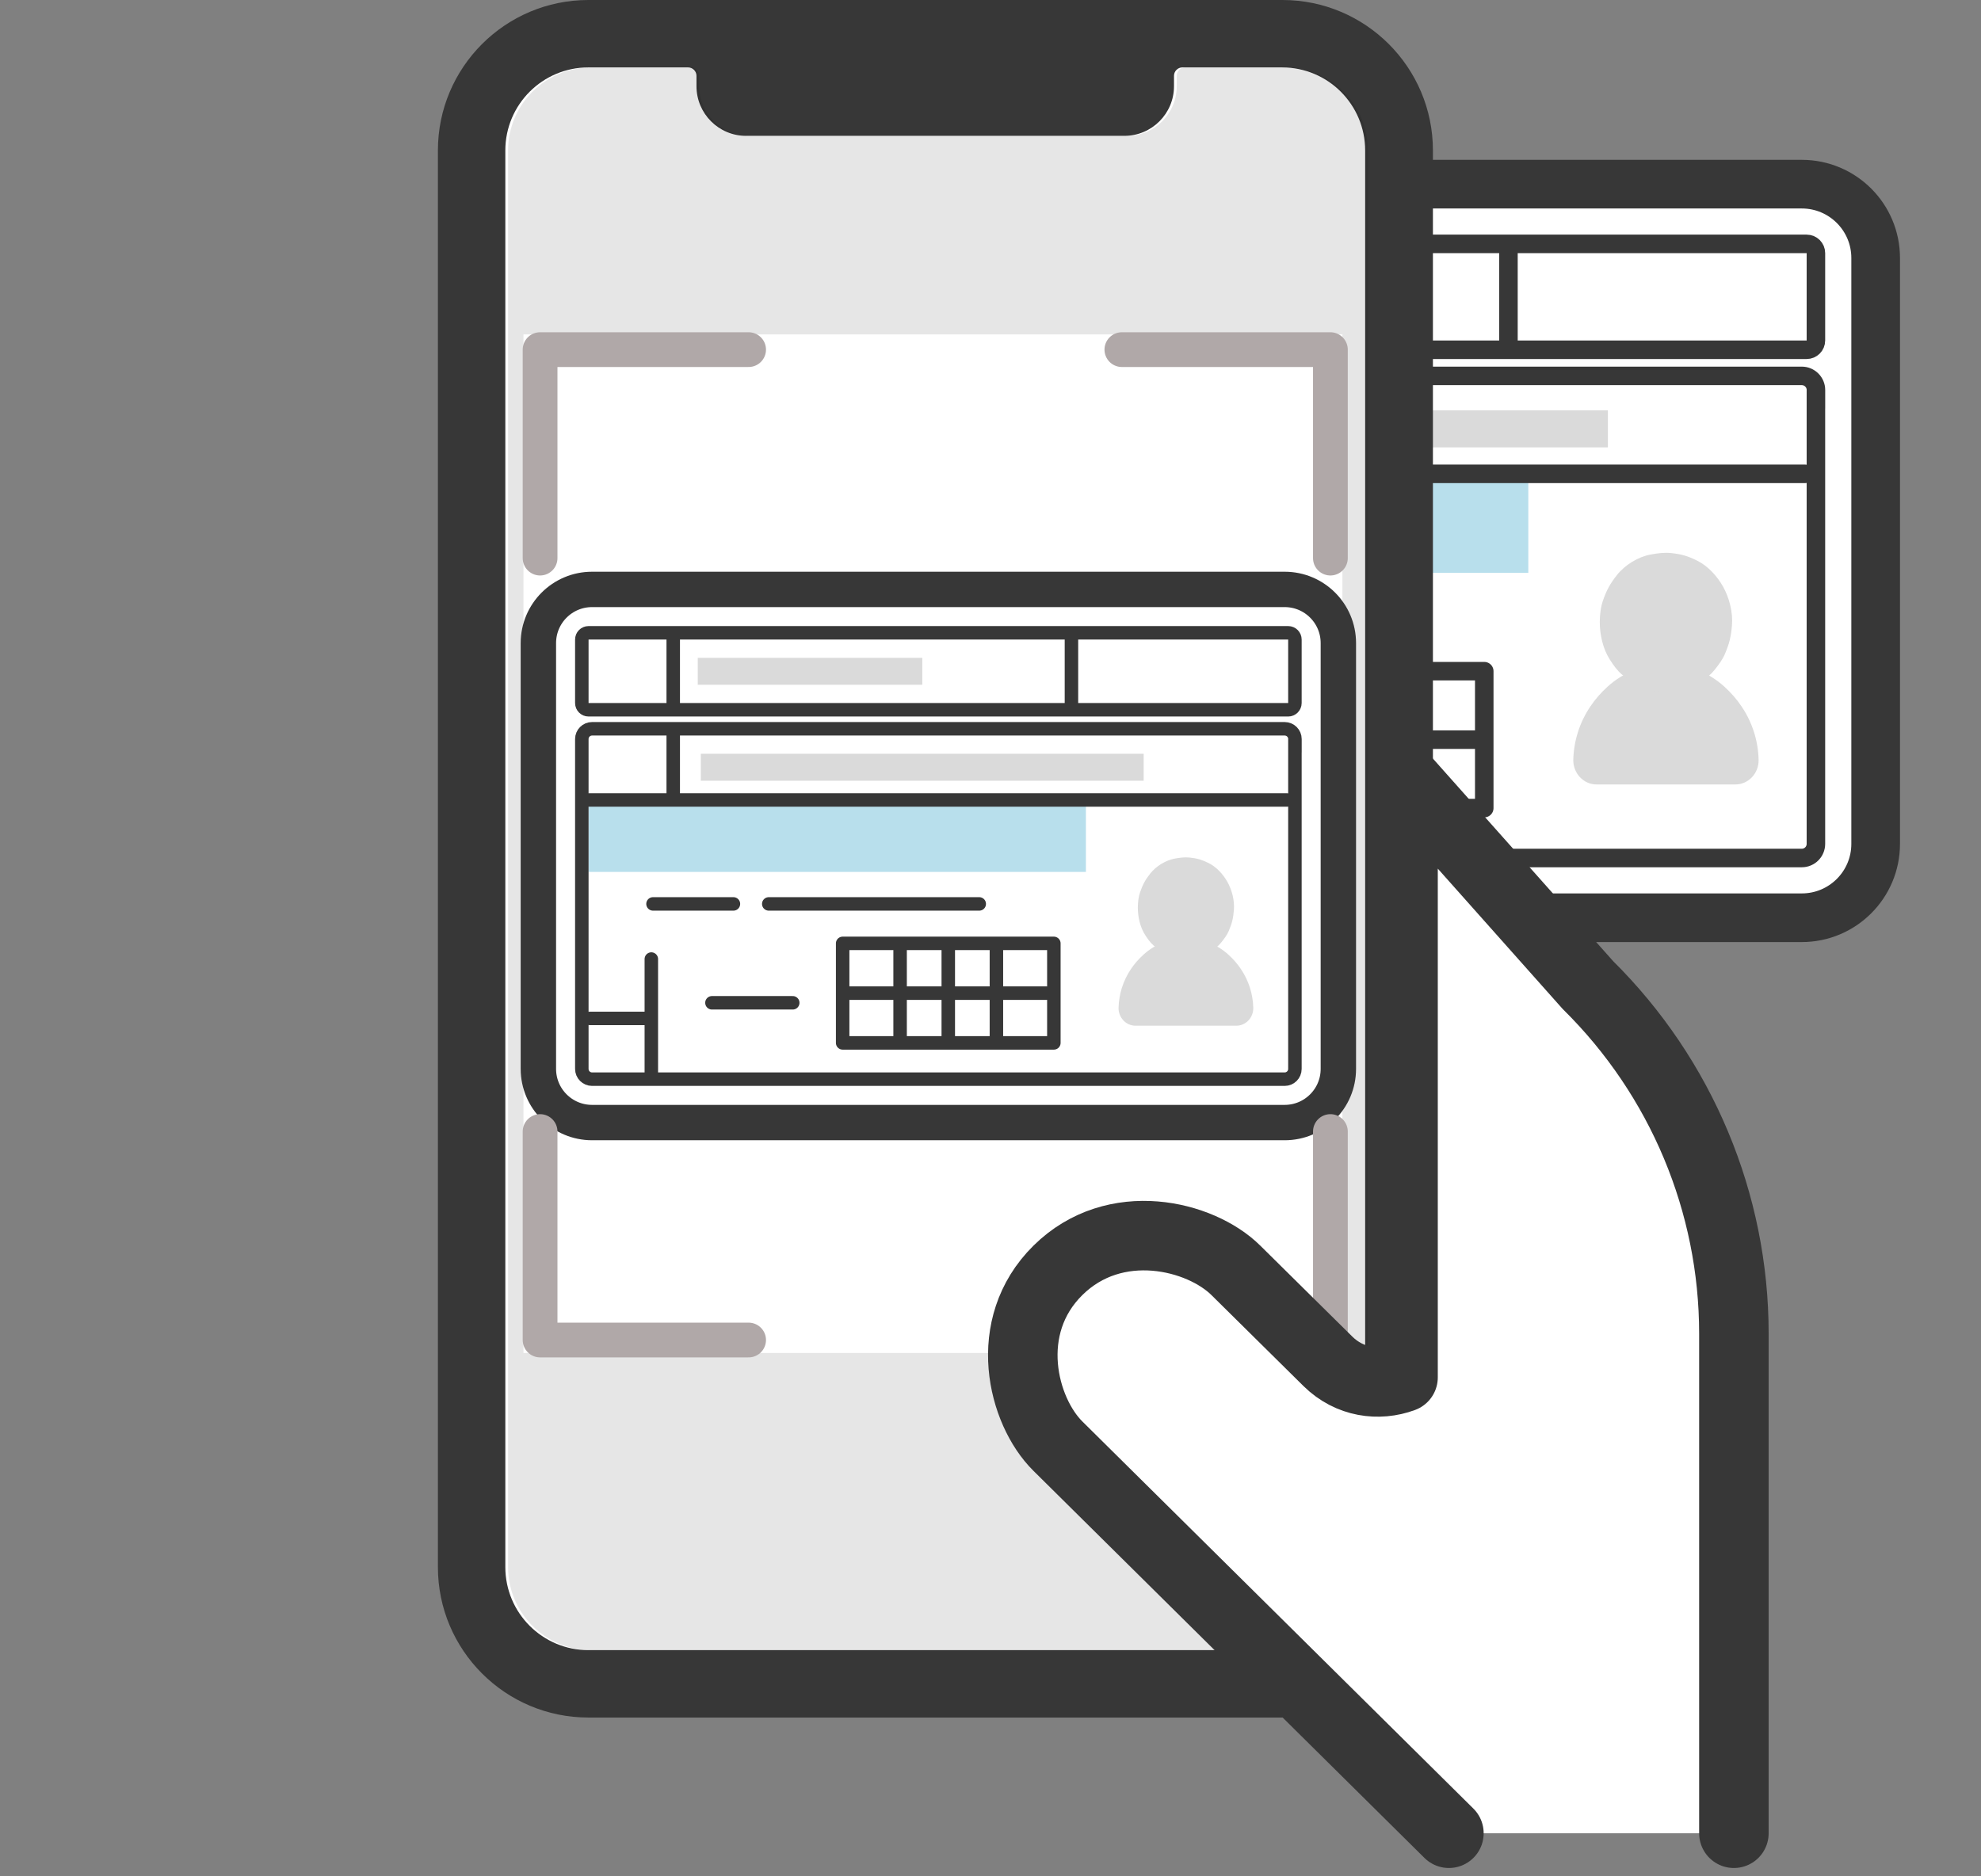
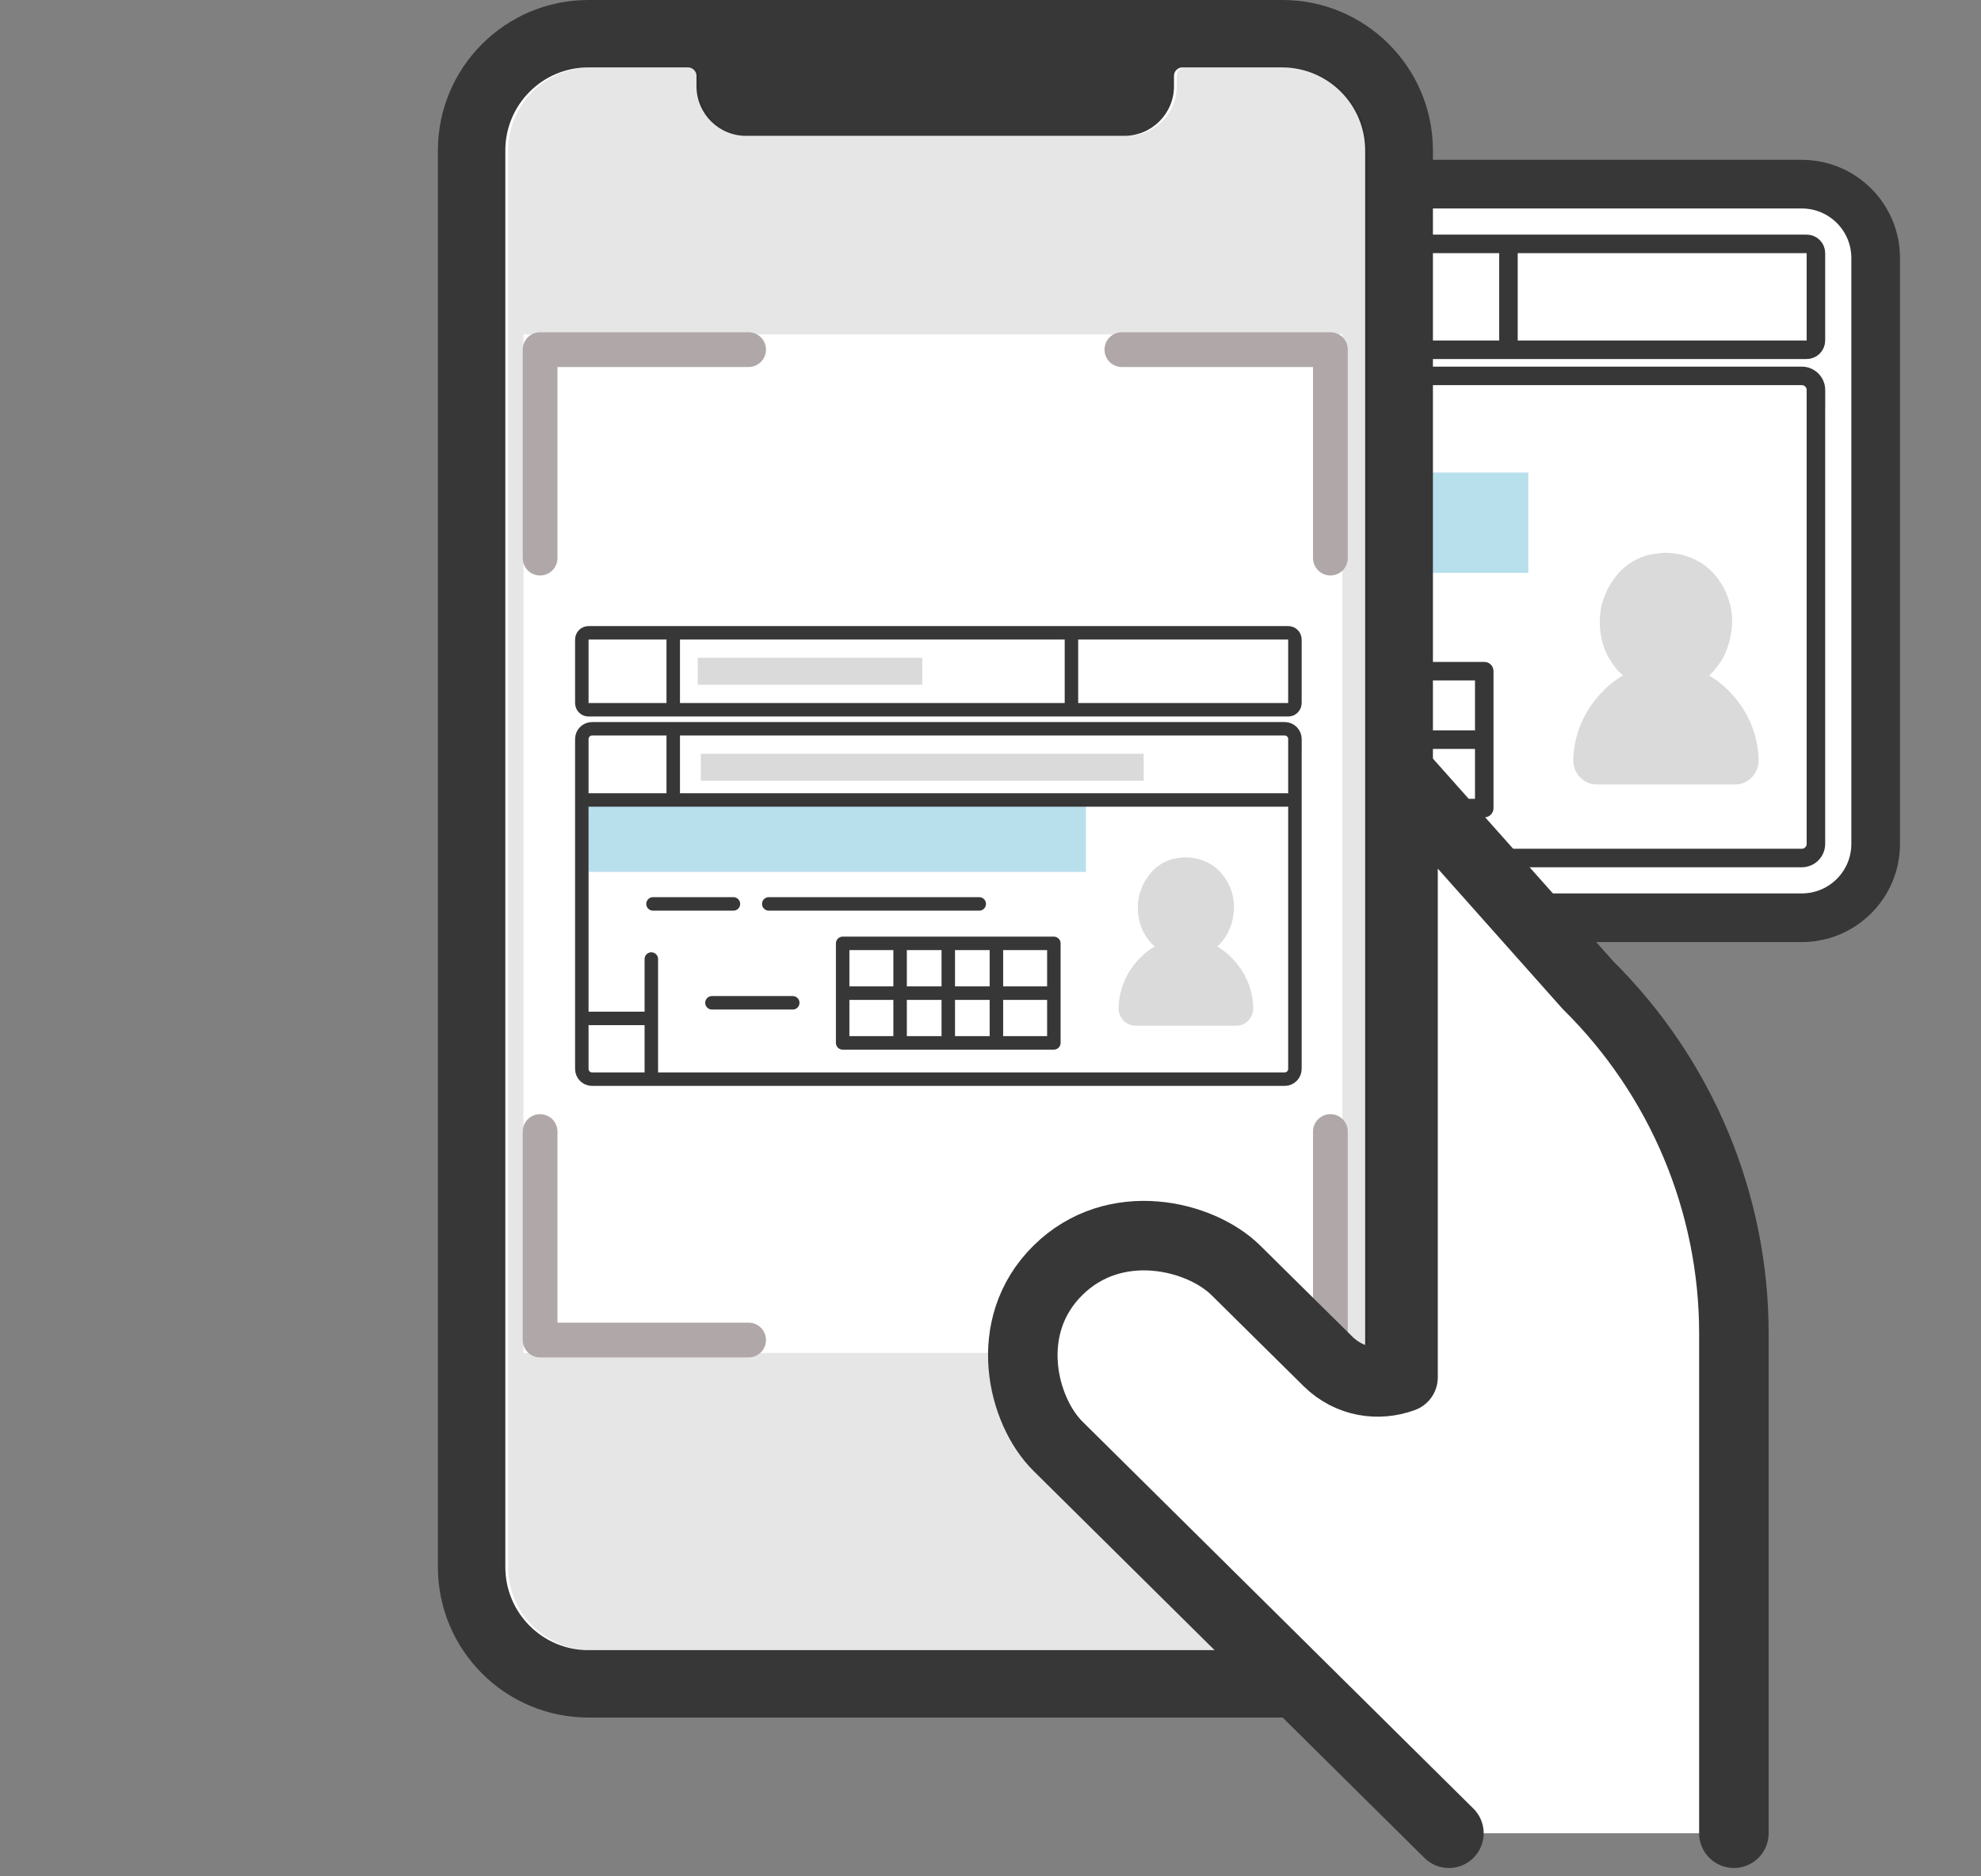
<svg xmlns="http://www.w3.org/2000/svg" width="57" height="54" viewBox="0 0 57 54" fill="none">
  <rect x="0" y="0" width="57" height="54" fill="#808080" stroke="none" />
  <path d="M53.969 7.425C53.969 6.252 53.018 5.3 51.844 5.3H24.425C23.252 5.3 22.3 6.252 22.3 7.425V24.287C22.3 25.46 23.252 26.412 24.425 26.412H51.844C53.018 26.412 53.969 25.46 53.969 24.287V7.425Z" fill="white" stroke="#373737" stroke-width="1.4" />
  <path fill-rule="evenodd" clip-rule="evenodd" d="M43.975 13.599H24.285V16.487H43.975V13.599Z" fill="#1394BE" fill-opacity="0.3" />
  <path d="M45.934 22.576C45.568 22.576 45.26 22.257 45.269 21.864C45.283 21.331 45.444 20.8 45.76 20.331C45.897 20.127 46.064 19.936 46.256 19.761C47.213 18.893 48.658 18.893 49.615 19.761C49.807 19.936 49.974 20.127 50.111 20.331C50.427 20.8 50.588 21.331 50.601 21.864C50.611 22.257 50.303 22.576 49.937 22.576H45.933H45.934Z" fill="#DADADA" />
  <path d="M49.581 16.888C49.407 16.576 49.136 16.282 48.824 16.131C48.552 15.998 48.383 15.949 48.081 15.917C47.884 15.896 47.684 15.924 47.491 15.96C47.14 16.024 46.758 16.255 46.527 16.547C46.331 16.794 46.228 16.98 46.123 17.283C46.056 17.476 46.033 17.692 46.031 17.897C46.031 18.272 46.123 18.679 46.325 18.99C46.422 19.14 46.526 19.289 46.659 19.404C46.89 19.602 47.049 19.706 47.332 19.814C47.669 19.944 48.102 19.929 48.446 19.843C48.771 19.761 49.124 19.544 49.341 19.27C49.451 19.131 49.561 18.987 49.632 18.82C49.758 18.523 49.807 18.328 49.834 17.998C49.865 17.625 49.759 17.208 49.581 16.888Z" fill="#DADADA" />
  <path d="M52.25 7.285C52.25 7.138 52.131 7.019 51.983 7.019H24.285C24.138 7.019 24.019 7.138 24.019 7.285V9.799C24.019 9.946 24.138 10.066 24.285 10.066H51.983C52.131 10.066 52.25 9.946 52.25 9.799V7.285Z" fill="white" stroke="#373737" stroke-width="0.533" stroke-linejoin="round" />
-   <path fill-rule="evenodd" clip-rule="evenodd" d="M37.498 8.008H28.609V9.076H37.498V8.008Z" fill="#DADADA" />
-   <path fill-rule="evenodd" clip-rule="evenodd" d="M46.264 11.808H28.732V12.876H46.264V11.808Z" fill="#DADADA" />
  <path d="M27.638 7.285L27.638 9.799" stroke="#373737" stroke-width="0.533" stroke-linecap="round" stroke-linejoin="round" />
  <path d="M27.638 11.085L27.638 13.599" stroke="#373737" stroke-width="0.533" stroke-linecap="round" stroke-linejoin="round" />
  <path d="M43.403 7.285L43.403 9.799" stroke="#373737" stroke-width="0.533" stroke-linecap="round" stroke-linejoin="round" />
-   <path d="M24.305 13.637H51.935" stroke="#373737" stroke-width="0.533" stroke-linecap="round" stroke-linejoin="round" />
-   <path d="M52.25 24.286V11.491H52.251V11.224C52.251 11 52.068 10.818 51.844 10.818H24.425C24.201 10.818 24.019 11 24.019 11.224V24.286C24.019 24.511 24.201 24.693 24.425 24.693H51.844C52.068 24.693 52.25 24.511 52.25 24.286Z" stroke="#373737" stroke-width="0.533" />
+   <path d="M52.25 24.286V11.491H52.251V11.224C52.251 11 52.068 10.818 51.844 10.818H24.425C24.201 10.818 24.019 11 24.019 11.224C24.019 24.511 24.201 24.693 24.425 24.693H51.844C52.068 24.693 52.25 24.511 52.25 24.286Z" stroke="#373737" stroke-width="0.533" />
  <path d="M24.338 22.286H26.771M26.771 24.453V19.936" stroke="#373737" stroke-width="0.533" stroke-linecap="round" stroke-linejoin="round" />
  <path d="M29.171 21.67H32.371M26.838 17.753H30.021M31.421 17.753H39.753" stroke="#373737" stroke-width="0.533" stroke-linecap="round" stroke-linejoin="round" />
  <path d="M34.612 21.287L42.44 21.287" stroke="#373737" stroke-width="0.533" stroke-linecap="round" stroke-linejoin="round" />
  <rect x="34.346" y="19.316" width="8.361" height="3.941" stroke="#373737" stroke-width="0.533" stroke-linejoin="round" />
  <path d="M36.62 19.583L36.62 22.991" stroke="#373737" stroke-width="0.533" stroke-linecap="round" stroke-linejoin="round" />
  <path d="M38.526 19.583L38.526 22.991" stroke="#373737" stroke-width="0.533" stroke-linecap="round" stroke-linejoin="round" />
  <path d="M40.432 19.583L40.432 22.991" stroke="#373737" stroke-width="0.533" stroke-linecap="round" stroke-linejoin="round" />
  <g clip-path="url(#clip0_721_1882)">
    <path fill-rule="evenodd" clip-rule="evenodd" d="M36.89 0H16.93C14.54 0 12.6 1.94 12.6 4.33V45.1C12.6 47.49 14.54 49.43 16.93 49.43H36.9C39.29 49.43 41.23 47.49 41.23 45.1V4.33C41.23 1.94 39.29 0 36.9 0H36.89Z" fill="#373737" />
    <path fill-rule="evenodd" clip-rule="evenodd" d="M21.47 3.91H32.35C33.14 3.91 33.78 3.27 33.78 2.48V2.18C33.78 2.05 33.89 1.94 34.02 1.94H36.89C38.21 1.94 39.28 3.01 39.28 4.33V45.1C39.28 46.42 38.21 47.49 36.89 47.49H16.93C15.61 47.49 14.54 46.42 14.54 45.1V4.33C14.54 3.01 15.61 1.94 16.93 1.94H19.8C19.93 1.94 20.04 2.05 20.04 2.18V2.48C20.04 3.27 20.68 3.91 21.47 3.91Z" fill="white" />
    <path fill-rule="evenodd" clip-rule="evenodd" d="M32.429 3.91H21.549C20.759 3.91 20.119 3.27 20.119 2.48V2.18C20.119 2.05 20.009 1.94 19.879 1.94H17.009C15.689 1.94 14.619 3.01 14.619 4.33V45.1C14.619 46.42 15.689 47.49 17.009 47.49H36.969C38.289 47.49 39.359 46.42 39.359 45.1V4.33C39.359 3.01 38.289 1.94 36.969 1.94H34.099C33.969 1.94 33.859 2.05 33.859 2.18V2.48C33.859 3.27 33.219 3.91 32.429 3.91ZM38.625 9.625H15.062V38.938H38.625V9.625Z" fill="black" fill-opacity="0.1" />
-     <path d="M38.509 18.508C38.509 17.654 37.817 16.963 36.964 16.963H17.036C16.183 16.963 15.491 17.654 15.491 18.508V30.762C15.491 31.616 16.183 32.307 17.036 32.307H36.964C37.817 32.307 38.509 31.616 38.509 30.762V18.508Z" fill="white" stroke="#373737" stroke-width="1.018" />
    <path fill-rule="evenodd" clip-rule="evenodd" d="M31.245 22.995H16.934V25.093H31.245V22.995Z" fill="#1394BE" fill-opacity="0.3" />
    <path d="M32.668 29.519C32.402 29.519 32.178 29.287 32.185 29.002C32.195 28.614 32.312 28.229 32.542 27.887C32.641 27.739 32.763 27.6 32.902 27.474C33.598 26.842 34.648 26.842 35.344 27.474C35.483 27.6 35.605 27.739 35.704 27.887C35.934 28.229 36.051 28.614 36.061 29.002C36.068 29.287 35.844 29.519 35.578 29.519H32.668H32.668Z" fill="#DADADA" />
    <path d="M35.319 25.385C35.193 25.158 34.996 24.945 34.769 24.835C34.571 24.739 34.448 24.703 34.229 24.68C34.086 24.664 33.941 24.685 33.8 24.71C33.545 24.757 33.267 24.925 33.099 25.137C32.957 25.317 32.883 25.451 32.806 25.672C32.757 25.813 32.741 25.969 32.739 26.118C32.739 26.391 32.806 26.687 32.953 26.913C33.023 27.022 33.099 27.13 33.196 27.213C33.363 27.357 33.479 27.433 33.685 27.512C33.93 27.606 34.244 27.596 34.495 27.532C34.731 27.473 34.987 27.316 35.145 27.116C35.225 27.015 35.305 26.911 35.357 26.789C35.448 26.574 35.484 26.431 35.503 26.192C35.526 25.92 35.449 25.618 35.319 25.385Z" fill="#DADADA" />
    <path d="M37.259 18.406C37.259 18.299 37.172 18.212 37.066 18.212H16.934C16.827 18.212 16.741 18.299 16.741 18.406V20.233C16.741 20.34 16.827 20.427 16.934 20.427H37.066C37.172 20.427 37.259 20.34 37.259 20.233V18.406Z" fill="white" stroke="#373737" stroke-width="0.388" stroke-linejoin="round" />
    <path fill-rule="evenodd" clip-rule="evenodd" d="M26.537 18.932H20.077V19.707H26.537V18.932Z" fill="#DADADA" />
    <path fill-rule="evenodd" clip-rule="evenodd" d="M32.907 21.693H20.165V22.469H32.907V21.693Z" fill="#DADADA" />
    <path d="M19.371 18.406L19.371 20.233" stroke="#373737" stroke-width="0.388" stroke-linecap="round" stroke-linejoin="round" />
    <path d="M19.371 21.168L19.371 22.995" stroke="#373737" stroke-width="0.388" stroke-linecap="round" stroke-linejoin="round" />
    <path d="M30.829 18.406L30.829 20.233" stroke="#373737" stroke-width="0.388" stroke-linecap="round" stroke-linejoin="round" />
    <path d="M16.948 23.023H37.03" stroke="#373737" stroke-width="0.388" stroke-linecap="round" stroke-linejoin="round" />
    <path d="M37.259 30.763V21.463H37.26V21.269C37.26 21.106 37.127 20.974 36.964 20.974H17.036C16.873 20.974 16.741 21.106 16.741 21.269V30.763C16.741 30.926 16.873 31.058 17.036 31.058H36.964C37.127 31.058 37.259 30.926 37.259 30.763Z" stroke="#373737" stroke-width="0.388" />
    <path d="M16.972 29.309H18.741M18.741 30.883V27.601" stroke="#373737" stroke-width="0.388" stroke-linecap="round" stroke-linejoin="round" />
    <path d="M20.485 28.86H22.81M18.789 26.014H21.103M22.12 26.014H28.176" stroke="#373737" stroke-width="0.388" stroke-linecap="round" stroke-linejoin="round" />
    <path d="M24.44 28.582L30.129 28.582" stroke="#373737" stroke-width="0.388" stroke-linecap="round" stroke-linejoin="round" />
    <rect x="24.246" y="27.15" width="6.077" height="2.864" stroke="#373737" stroke-width="0.388" stroke-linejoin="round" />
    <path d="M25.899 27.344L25.899 29.82" stroke="#373737" stroke-width="0.388" stroke-linecap="round" stroke-linejoin="round" />
    <path d="M27.285 27.344L27.285 29.82" stroke="#373737" stroke-width="0.388" stroke-linecap="round" stroke-linejoin="round" />
    <path d="M28.67 27.344L28.67 29.82" stroke="#373737" stroke-width="0.388" stroke-linecap="round" stroke-linejoin="round" />
    <path d="M15.54 16.062V10.062H21.54" stroke="#B0A8A8" stroke-linecap="round" stroke-linejoin="round" />
    <path d="M38.28 16.062V10.062H32.28" stroke="#B0A8A8" stroke-linecap="round" stroke-linejoin="round" />
    <path d="M15.54 32.565V38.565H21.54" stroke="#B0A8A8" stroke-linecap="round" stroke-linejoin="round" />
    <path d="M38.28 32.565V38.565H32.28" stroke="#B0A8A8" stroke-linecap="round" stroke-linejoin="round" />
    <path d="M49.89 38.38V52.76H41.71L30.46 41.62C29.44 40.61 28.82 38.18 30.46 36.56C32.1 34.94 34.55 35.55 35.58 36.56L38.23 39.18C38.85 39.8 39.69 39.9 40.39 39.64V22.37L45.71 28.35C48.4 31.01 49.91 34.62 49.91 38.38H49.89Z" fill="white" />
    <path d="M49.89 52.76V38.38C49.89 34.62 48.38 31.01 45.69 28.35L40.37 22.37V39.64C39.67 39.9 38.83 39.79 38.21 39.18L35.56 36.56C34.54 35.55 32.08 34.94 30.44 36.56C28.8 38.18 29.42 40.61 30.44 41.62L41.69 52.76" stroke="#373737" stroke-width="2" stroke-linecap="round" stroke-linejoin="round" />
  </g>
  <defs>
    <clipPath id="clip0_721_1882">
      <rect width="47.89" height="53.76" fill="white" transform="translate(3)" />
    </clipPath>
  </defs>
</svg>